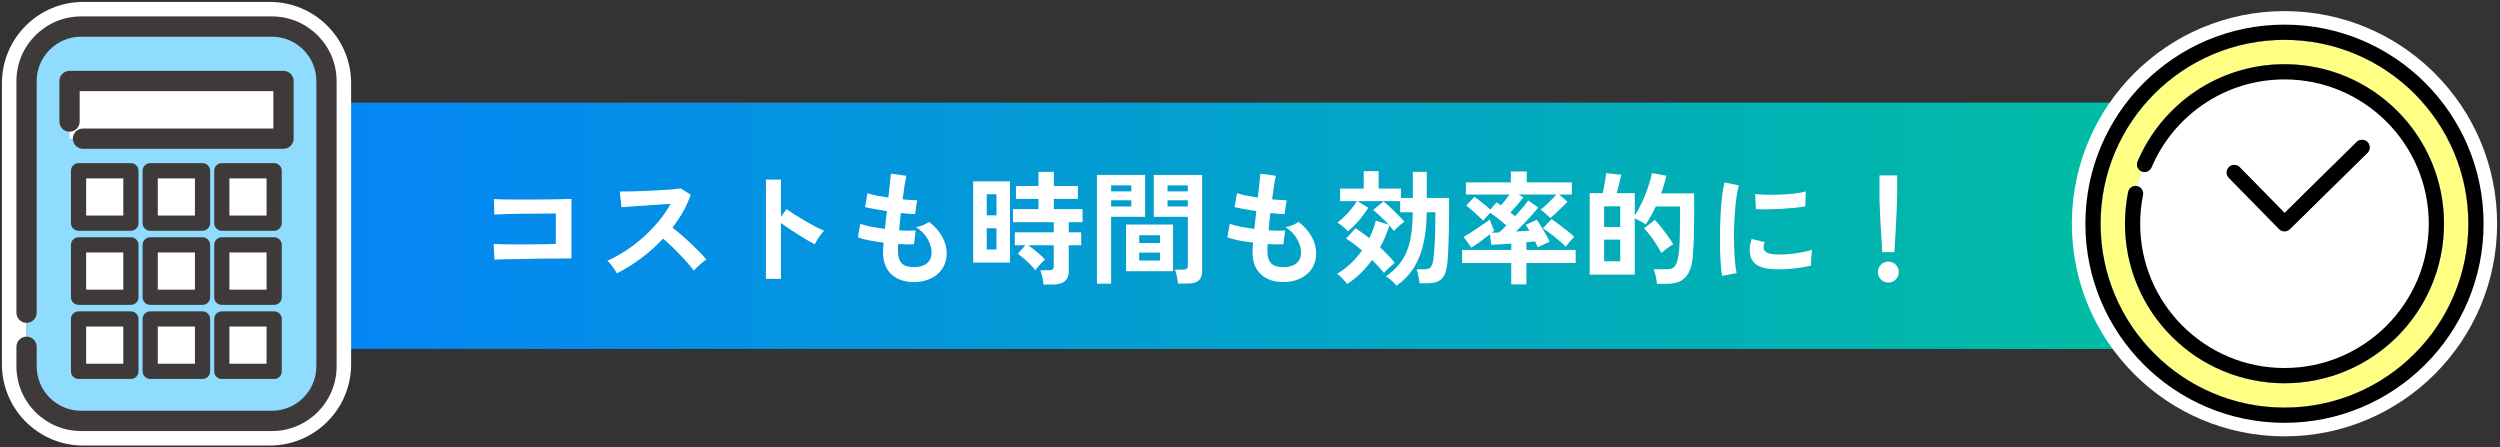
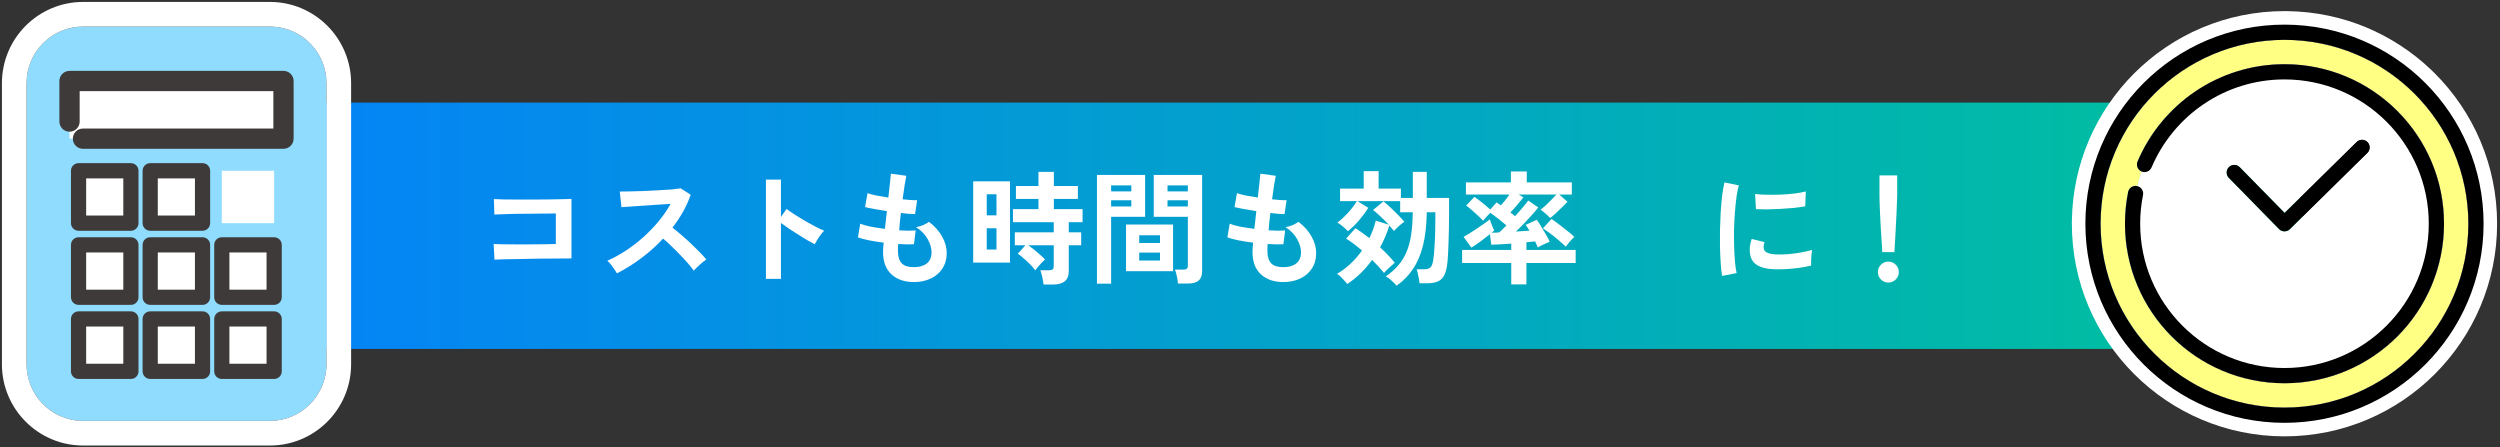
<svg xmlns="http://www.w3.org/2000/svg" width="609" height="109" viewBox="0 0 609 109" fill="none">
  <rect x="0" y="0" width="609" height="109" fill="#333333" stroke="none" />
  <path d="M30 55C30 38.431 43.431 25 60 25H531C547.569 25 561 38.431 561 55C561 71.569 547.569 85 531 85H60C43.431 85 30 71.569 30 55Z" fill="url(#paint0_linear_234_2)" />
  <path d="M458.53 61.42C458.49 60.8 458.44 59.99 458.38 58.99C458.32 57.97 458.25 56.88 458.17 55.72C458.11 54.54 458.05 53.39 457.99 52.27C457.95 51.13 457.91 50.13 457.87 49.27C457.85 48.39 457.84 47.76 457.84 47.38V42.73H462.16V47.38C462.16 47.76 462.14 48.39 462.1 49.27C462.08 50.13 462.04 51.13 461.98 52.27C461.94 53.39 461.88 54.54 461.8 55.72C461.74 56.88 461.68 57.97 461.62 58.99C461.56 59.99 461.51 60.8 461.47 61.42H458.53ZM460 68.83C459.3 68.83 458.7 68.58 458.2 68.08C457.7 67.58 457.45 66.98 457.45 66.28C457.45 65.58 457.7 64.98 458.2 64.48C458.7 63.98 459.3 63.73 460 63.73C460.7 63.73 461.3 63.98 461.8 64.48C462.3 64.98 462.55 65.58 462.55 66.28C462.55 66.98 462.3 67.58 461.8 68.08C461.3 68.58 460.7 68.83 460 68.83Z" fill="white" />
  <path d="M419.5 67.21C419.36 66.39 419.25 65.39 419.17 64.21C419.09 63.01 419.03 61.71 418.99 60.31C418.97 58.89 418.97 57.43 418.99 55.93C419.03 54.43 419.09 52.97 419.17 51.55C419.27 50.11 419.39 48.78 419.53 47.56C419.69 46.34 419.87 45.3 420.07 44.44L423.58 45.16C423.36 45.88 423.17 46.82 423.01 47.98C422.85 49.12 422.72 50.38 422.62 51.76C422.52 53.12 422.45 54.52 422.41 55.96C422.39 57.4 422.4 58.8 422.44 60.16C422.48 61.52 422.55 62.75 422.65 63.85C422.75 64.95 422.88 65.84 423.04 66.52L419.5 67.21ZM432.25 65.59C428.79 65.49 426.83 64.36 426.37 62.2C426.25 61.66 426.21 61.06 426.25 60.4C426.29 59.74 426.44 59.01 426.7 58.21L429.85 58.99C429.71 59.37 429.63 59.71 429.61 60.01C429.61 60.31 429.65 60.58 429.73 60.82C429.99 61.54 431.05 61.93 432.91 61.99C433.81 62.01 434.77 61.98 435.79 61.9C436.83 61.8 437.84 61.66 438.82 61.48C439.82 61.3 440.69 61.1 441.43 60.88C441.39 61.16 441.34 61.54 441.28 62.02C441.24 62.5 441.21 62.99 441.19 63.49C441.17 63.97 441.17 64.37 441.19 64.69C440.25 64.93 439.24 65.12 438.16 65.26C437.1 65.4 436.05 65.5 435.01 65.56C433.99 65.6 433.07 65.61 432.25 65.59ZM427.75 50.95L427.54 47.26C428.3 47.36 429.23 47.42 430.33 47.44C431.43 47.46 432.57 47.45 433.75 47.41C434.95 47.35 436.09 47.26 437.17 47.14C438.27 47 439.18 46.83 439.9 46.63L439.75 50.26C438.95 50.4 438.02 50.53 436.96 50.65C435.9 50.75 434.8 50.83 433.66 50.89C432.54 50.95 431.46 50.99 430.42 51.01C429.4 51.01 428.51 50.99 427.75 50.95Z" fill="white" />
-   <path d="M403.63 69.13C403.59 68.61 403.49 67.99 403.33 67.27C403.17 66.57 403 66.01 402.82 65.59H406.12C406.92 65.59 407.52 65.37 407.92 64.93C408.32 64.49 408.63 63.65 408.85 62.41C408.95 61.85 409.03 61.16 409.09 60.34C409.15 59.5 409.19 58.46 409.21 57.22C409.25 55.96 409.27 54.42 409.27 52.6V50.29H403.36C402.98 51.09 402.58 51.87 402.16 52.63C401.76 53.37 401.34 54.04 400.9 54.64C400.56 54.42 400.13 54.17 399.61 53.89C399.09 53.59 398.63 53.36 398.23 53.2V66.91H387.25V47.05H390.43C390.55 46.55 390.66 46 390.76 45.4C390.88 44.78 390.98 44.18 391.06 43.6C391.16 43.02 391.22 42.55 391.24 42.19L394.93 42.55C394.81 43.21 394.64 43.97 394.42 44.83C394.22 45.67 394.02 46.41 393.82 47.05H398.23V52.48C398.83 51.58 399.41 50.53 399.97 49.33C400.55 48.11 401.05 46.87 401.47 45.61C401.91 44.33 402.22 43.18 402.4 42.16L405.91 42.79C405.77 43.47 405.59 44.17 405.37 44.89C405.17 45.61 404.93 46.35 404.65 47.11H412.69V52.6C412.69 54.34 412.67 55.83 412.63 57.07C412.61 58.31 412.57 59.39 412.51 60.31C412.47 61.21 412.41 62.06 412.33 62.86C412.17 64.42 411.82 65.66 411.28 66.58C410.76 67.5 410.07 68.15 409.21 68.53C408.35 68.93 407.34 69.13 406.18 69.13H403.63ZM404.71 61.63C404.51 61.21 404.24 60.73 403.9 60.19C403.56 59.63 403.19 59.06 402.79 58.48C402.39 57.88 401.98 57.33 401.56 56.83C401.16 56.33 400.8 55.93 400.48 55.63L403.12 53.56C403.56 54 404.06 54.58 404.62 55.3C405.2 56.02 405.76 56.76 406.3 57.52C406.84 58.26 407.27 58.92 407.59 59.5C407.35 59.64 407.04 59.84 406.66 60.1C406.28 60.36 405.91 60.63 405.55 60.91C405.19 61.19 404.91 61.43 404.71 61.63ZM390.76 63.64H394.69V58.36H390.76V63.64ZM390.76 55.3H394.69V50.26H390.76V55.3Z" fill="white" />
  <path d="M368.14 69.28V64.06H356.17V60.88H368.14V59.35C367.12 59.41 366.17 59.47 365.29 59.53C364.41 59.57 363.74 59.6 363.28 59.62L362.95 57.04C362.23 57.62 361.44 58.23 360.58 58.87C359.72 59.49 359 59.97 358.42 60.31L356.53 57.7C356.89 57.5 357.35 57.23 357.91 56.89C358.49 56.53 359.09 56.14 359.71 55.72C360.35 55.3 360.95 54.89 361.51 54.49C362.09 54.09 362.56 53.74 362.92 53.44C362.98 53.68 363.08 53.98 363.22 54.34C363.36 54.7 363.5 55.05 363.64 55.39C363.8 55.71 363.92 55.96 364 56.14C363.82 56.32 363.61 56.5 363.37 56.68C363.61 56.68 363.88 56.68 364.18 56.68C364.5 56.66 364.84 56.64 365.2 56.62C365.44 56.4 365.71 56.15 366.01 55.87C366.31 55.57 366.63 55.25 366.97 54.91C366.39 54.41 365.73 53.87 364.99 53.29C364.25 52.71 363.61 52.23 363.07 51.85C362.77 52.11 362.45 52.43 362.11 52.81C361.77 53.19 361.49 53.51 361.27 53.77C360.93 53.37 360.5 52.94 359.98 52.48C359.48 52 358.98 51.55 358.48 51.13C357.98 50.69 357.54 50.34 357.16 50.08L359.17 47.95C359.51 48.17 359.91 48.46 360.37 48.82C360.83 49.18 361.3 49.56 361.78 49.96C362.26 50.36 362.68 50.72 363.04 51.04L364.57 49.3C364.73 49.4 364.89 49.51 365.05 49.63C365.23 49.75 365.42 49.88 365.62 50.02C365.94 49.68 366.29 49.27 366.67 48.79C367.05 48.31 367.4 47.84 367.72 47.38H357.1V44.44H368.05V41.77H371.92V44.44H382.9V47.38H379.81L381.85 49.15C381.51 49.51 381.08 49.94 380.56 50.44C380.06 50.94 379.55 51.43 379.03 51.91C378.51 52.39 378.04 52.79 377.62 53.11C377.34 52.79 376.96 52.43 376.48 52.03C376.02 51.61 375.62 51.29 375.28 51.07C375.64 50.81 376.06 50.46 376.54 50.02C377.04 49.56 377.52 49.09 377.98 48.61C378.46 48.13 378.85 47.72 379.15 47.38H369.91L371.11 48.07C370.87 48.37 370.56 48.75 370.18 49.21C369.8 49.67 369.41 50.13 369.01 50.59C368.61 51.03 368.25 51.42 367.93 51.76C368.15 51.92 368.35 52.08 368.53 52.24C368.73 52.4 368.91 52.54 369.07 52.66C369.77 51.9 370.41 51.17 370.99 50.47C371.59 49.77 372.02 49.23 372.28 48.85L374.71 50.53C374.35 51.01 373.87 51.59 373.27 52.27C372.67 52.93 372.02 53.63 371.32 54.37C370.62 55.09 369.94 55.77 369.28 56.41C369.88 56.37 370.46 56.33 371.02 56.29C371.58 56.25 372.1 56.22 372.58 56.2C372.42 55.92 372.26 55.66 372.1 55.42C371.94 55.16 371.79 54.95 371.65 54.79L374.35 53.53C374.63 53.89 374.97 54.41 375.37 55.09C375.79 55.75 376.2 56.43 376.6 57.13C377 57.81 377.3 58.4 377.5 58.9C377.28 58.98 376.98 59.11 376.6 59.29C376.22 59.45 375.84 59.62 375.46 59.8C375.1 59.98 374.82 60.14 374.62 60.28C374.54 60.1 374.44 59.88 374.32 59.62C374.22 59.36 374.1 59.09 373.96 58.81C373.68 58.83 373.35 58.86 372.97 58.9C372.61 58.94 372.23 58.98 371.83 59.02V60.88H383.83V64.06H371.83V69.28H368.14ZM381.43 60.1C381.17 59.82 380.8 59.48 380.32 59.08C379.86 58.66 379.36 58.23 378.82 57.79C378.28 57.35 377.74 56.94 377.2 56.56C376.68 56.18 376.23 55.87 375.85 55.63L377.95 53.35C378.53 53.73 379.18 54.2 379.9 54.76C380.62 55.3 381.31 55.84 381.97 56.38C382.63 56.9 383.14 57.34 383.5 57.7C383.22 57.96 382.86 58.34 382.42 58.84C381.98 59.34 381.65 59.76 381.43 60.1Z" fill="white" />
  <path d="M340.18 69.61C340.02 69.37 339.78 69.1 339.46 68.8C339.16 68.5 338.84 68.21 338.5 67.93C338.16 67.67 337.85 67.47 337.57 67.33C338.77 66.51 339.78 65.62 340.6 64.66C341.44 63.7 342.11 62.62 342.61 61.42C343.13 60.2 343.51 58.8 343.75 57.22C343.99 55.64 344.12 53.8 344.14 51.7H341.08V49H330.67L333.31 50.62C332.71 51.6 331.97 52.61 331.09 53.65C330.21 54.67 329.3 55.56 328.36 56.32C328.1 56.02 327.7 55.65 327.16 55.21C326.64 54.77 326.18 54.44 325.78 54.22C326.34 53.82 326.92 53.32 327.52 52.72C328.14 52.12 328.71 51.49 329.23 50.83C329.77 50.17 330.2 49.56 330.52 49H326.44V45.94H332.2V41.68H335.83V45.94H341.26V48.22H344.17V41.86H347.56V48.22H352.99V52.24C352.99 54.6 352.95 56.78 352.87 58.78C352.81 60.78 352.73 62.38 352.63 63.58C352.51 64.98 352.27 66.08 351.91 66.88C351.55 67.66 351.02 68.21 350.32 68.53C349.62 68.85 348.7 69.01 347.56 69.01H345.82C345.78 68.63 345.71 68.21 345.61 67.75C345.53 67.29 345.44 66.87 345.34 66.49C345.26 66.09 345.18 65.79 345.1 65.59H346.93C347.73 65.59 348.27 65.41 348.55 65.05C348.85 64.67 349.06 64 349.18 63.04C349.28 62.38 349.36 61.53 349.42 60.49C349.5 59.43 349.56 58.25 349.6 56.95C349.64 55.65 349.66 54.3 349.66 52.9V51.7H347.56C347.52 54.78 347.22 57.46 346.66 59.74C346.1 62 345.28 63.93 344.2 65.53C343.14 67.13 341.8 68.49 340.18 69.61ZM328.18 69.19C327.94 68.85 327.57 68.42 327.07 67.9C326.59 67.38 326.14 66.98 325.72 66.7C326.9 66 328 65.17 329.02 64.21C330.04 63.25 330.96 62.19 331.78 61.03C330.44 59.87 329.15 58.9 327.91 58.12L330.19 55.6C330.71 55.92 331.26 56.29 331.84 56.71C332.42 57.11 333 57.54 333.58 58C333.92 57.3 334.22 56.6 334.48 55.9C334.74 55.18 334.96 54.46 335.14 53.74L338.29 54.73C337.71 54.09 337.07 53.45 336.37 52.81C335.69 52.15 335.06 51.6 334.48 51.16L337 49.06C337.54 49.48 338.13 49.99 338.77 50.59C339.41 51.19 340.03 51.8 340.63 52.42C341.23 53.02 341.72 53.56 342.1 54.04C341.7 54.28 341.27 54.61 340.81 55.03C340.35 55.45 339.94 55.86 339.58 56.26C339.28 55.88 338.9 55.44 338.44 54.94C338.16 55.86 337.83 56.77 337.45 57.67C337.07 58.55 336.65 59.41 336.19 60.25C336.89 60.89 337.54 61.53 338.14 62.17C338.76 62.81 339.3 63.42 339.76 64C339.4 64.3 338.95 64.7 338.41 65.2C337.87 65.68 337.45 66.11 337.15 66.49C336.33 65.47 335.36 64.41 334.24 63.31C332.54 65.69 330.52 67.65 328.18 69.19Z" fill="white" />
  <path d="M312.61 68.71C310.37 68.71 308.56 68.09 307.18 66.85C305.82 65.61 305.13 63.82 305.11 61.48C305.11 61.2 305.12 60.86 305.14 60.46C305.18 60.06 305.22 59.61 305.26 59.11C303.98 58.95 302.78 58.76 301.66 58.54C300.56 58.32 299.67 58.08 298.99 57.82L299.56 54.49C300.16 54.75 301 54.99 302.08 55.21C303.18 55.41 304.34 55.59 305.56 55.75C305.64 55.05 305.72 54.34 305.8 53.62C305.88 52.9 305.96 52.17 306.04 51.43C304.94 51.27 303.91 51.1 302.95 50.92C301.99 50.74 301.25 50.58 300.73 50.44L301.33 47.05C301.81 47.23 302.51 47.42 303.43 47.62C304.35 47.8 305.34 47.97 306.4 48.13C306.56 46.83 306.69 45.66 306.79 44.62C306.91 43.58 306.99 42.81 307.03 42.31L310.78 42.82C310.66 43.36 310.52 44.14 310.36 45.16C310.2 46.16 310.04 47.29 309.88 48.55C310.6 48.63 311.27 48.69 311.89 48.73C312.51 48.77 313.02 48.78 313.42 48.76L312.91 52.15C312.53 52.15 312.04 52.13 311.44 52.09C310.84 52.03 310.18 51.96 309.46 51.88C309.38 52.6 309.3 53.31 309.22 54.01C309.16 54.71 309.1 55.41 309.04 56.11C309.84 56.15 310.58 56.18 311.26 56.2C311.96 56.2 312.56 56.18 313.06 56.14L312.64 59.5C312.1 59.52 311.5 59.53 310.84 59.53C310.2 59.51 309.52 59.48 308.8 59.44C308.78 59.78 308.76 60.11 308.74 60.43C308.74 60.73 308.74 61.02 308.74 61.3C308.76 62.58 309.07 63.53 309.67 64.15C310.27 64.77 311.25 65.08 312.61 65.08C313.95 65.08 315 64.78 315.76 64.18C316.54 63.56 316.93 62.66 316.93 61.48C316.93 60.48 316.62 59.41 316 58.27C315.38 57.13 314.43 56.15 313.15 55.33C313.71 55.25 314.3 55.08 314.92 54.82C315.54 54.54 316 54.28 316.3 54.04C317.7 55.1 318.77 56.3 319.51 57.64C320.25 58.98 320.62 60.31 320.62 61.63C320.62 63.09 320.27 64.35 319.57 65.41C318.89 66.47 317.95 67.28 316.75 67.84C315.55 68.42 314.17 68.71 312.61 68.71Z" fill="white" />
  <path d="M286.96 69.07C286.94 68.75 286.89 68.37 286.81 67.93C286.73 67.51 286.64 67.1 286.54 66.7C286.44 66.28 286.33 65.94 286.21 65.68H288.22C288.62 65.68 288.91 65.61 289.09 65.47C289.27 65.33 289.36 65.09 289.36 64.75V52.81H281.05V42.61H292.84V66.04C292.84 67.08 292.56 67.84 292 68.32C291.46 68.82 290.57 69.07 289.33 69.07H286.96ZM267.22 69.1V42.61H278.95V52.81H270.67V69.1H267.22ZM274.3 66.07V54.7H285.76V66.07H274.3ZM277.51 63.46H282.58V61.54H277.51V63.46ZM277.51 59.2H282.58V57.31H277.51V59.2ZM284.41 50.29H289.36V48.79H284.41V50.29ZM270.67 50.29H275.59V48.79H270.67V50.29ZM284.41 46.63H289.36V45.16H284.41V46.63ZM270.67 46.63H275.59V45.16H270.67V46.63Z" fill="white" />
  <path d="M254.2 69.31C254.16 68.81 254.06 68.21 253.9 67.51C253.76 66.81 253.6 66.25 253.42 65.83H255.52C255.94 65.83 256.24 65.76 256.42 65.62C256.6 65.48 256.69 65.21 256.69 64.81V59.74H250.48C250.94 60.06 251.43 60.43 251.95 60.85C252.47 61.27 252.96 61.69 253.42 62.11C253.9 62.51 254.28 62.88 254.56 63.22C254.34 63.4 254.06 63.67 253.72 64.03C253.4 64.37 253.09 64.72 252.79 65.08C252.51 65.42 252.31 65.68 252.19 65.86C251.89 65.42 251.48 64.94 250.96 64.42C250.44 63.88 249.9 63.38 249.34 62.92C248.8 62.44 248.33 62.07 247.93 61.81L249.79 59.74H247.21V56.59H256.69V54.13H246.76V50.95H252.97V48.46H247.48V45.31H252.97V41.86H256.72V45.31H262.57V48.46H256.72V50.95H263.71V54.13H260.35V56.59H263.38V59.74H260.35V66.1C260.35 68.24 259.07 69.31 256.51 69.31H254.2ZM237.07 63.97V44.17H246.04V63.97H237.07ZM240.37 60.79H242.74V55.6H240.37V60.79ZM240.37 52.45H242.74V47.32H240.37V52.45Z" fill="white" />
  <path d="M222.61 68.71C220.37 68.71 218.56 68.09 217.18 66.85C215.82 65.61 215.13 63.82 215.11 61.48C215.11 61.2 215.12 60.86 215.14 60.46C215.18 60.06 215.22 59.61 215.26 59.11C213.98 58.95 212.78 58.76 211.66 58.54C210.56 58.32 209.67 58.08 208.99 57.82L209.56 54.49C210.16 54.75 211 54.99 212.08 55.21C213.18 55.41 214.34 55.59 215.56 55.75C215.64 55.05 215.72 54.34 215.8 53.62C215.88 52.9 215.96 52.17 216.04 51.43C214.94 51.27 213.91 51.1 212.95 50.92C211.99 50.74 211.25 50.58 210.73 50.44L211.33 47.05C211.81 47.23 212.51 47.42 213.43 47.62C214.35 47.8 215.34 47.97 216.4 48.13C216.56 46.83 216.69 45.66 216.79 44.62C216.91 43.58 216.99 42.81 217.03 42.31L220.78 42.82C220.66 43.36 220.52 44.14 220.36 45.16C220.2 46.16 220.04 47.29 219.88 48.55C220.6 48.63 221.27 48.69 221.89 48.73C222.51 48.77 223.02 48.78 223.42 48.76L222.91 52.15C222.53 52.15 222.04 52.13 221.44 52.09C220.84 52.03 220.18 51.96 219.46 51.88C219.38 52.6 219.3 53.31 219.22 54.01C219.16 54.71 219.1 55.41 219.04 56.11C219.84 56.15 220.58 56.18 221.26 56.2C221.96 56.2 222.56 56.18 223.06 56.14L222.64 59.5C222.1 59.52 221.5 59.53 220.84 59.53C220.2 59.51 219.52 59.48 218.8 59.44C218.78 59.78 218.76 60.11 218.74 60.43C218.74 60.73 218.74 61.02 218.74 61.3C218.76 62.58 219.07 63.53 219.67 64.15C220.27 64.77 221.25 65.08 222.61 65.08C223.95 65.08 225 64.78 225.76 64.18C226.54 63.56 226.93 62.66 226.93 61.48C226.93 60.48 226.62 59.41 226 58.27C225.38 57.13 224.43 56.15 223.15 55.33C223.71 55.25 224.3 55.08 224.92 54.82C225.54 54.54 226 54.28 226.3 54.04C227.7 55.1 228.77 56.3 229.51 57.64C230.25 58.98 230.62 60.31 230.62 61.63C230.62 63.09 230.27 64.35 229.57 65.41C228.89 66.47 227.95 67.28 226.75 67.84C225.55 68.42 224.17 68.71 222.61 68.71Z" fill="white" />
  <path d="M186.58 67.93V43.75H190.24V52.84L191.59 50.92C192.07 51.26 192.7 51.69 193.48 52.21C194.28 52.71 195.13 53.23 196.03 53.77C196.93 54.29 197.8 54.77 198.64 55.21C199.48 55.65 200.19 55.98 200.77 56.2C200.53 56.42 200.25 56.74 199.93 57.16C199.63 57.56 199.35 57.98 199.09 58.42C198.83 58.84 198.62 59.2 198.46 59.5C197.98 59.24 197.38 58.91 196.66 58.51C195.96 58.09 195.21 57.63 194.41 57.13C193.63 56.63 192.87 56.14 192.13 55.66C191.41 55.16 190.78 54.71 190.24 54.31V67.93H186.58Z" fill="white" />
  <path d="M150.28 66.58C150.02 66.14 149.67 65.61 149.23 64.99C148.81 64.37 148.38 63.88 147.94 63.52C149.44 62.86 150.94 62.04 152.44 61.06C153.94 60.08 155.37 58.98 156.73 57.76C158.11 56.52 159.36 55.22 160.48 53.86C161.62 52.48 162.58 51.08 163.36 49.66C162.38 49.72 161.3 49.79 160.12 49.87C158.96 49.95 157.8 50.03 156.64 50.11C155.5 50.17 154.46 50.24 153.52 50.32C152.6 50.38 151.89 50.43 151.39 50.47L150.97 46.66C151.47 46.66 152.22 46.65 153.22 46.63C154.22 46.61 155.34 46.58 156.58 46.54C157.82 46.48 159.05 46.42 160.27 46.36C161.51 46.3 162.62 46.23 163.6 46.15C164.6 46.05 165.34 45.96 165.82 45.88L168.25 47.44C167.77 48.84 167.15 50.22 166.39 51.58C165.63 52.92 164.77 54.21 163.81 55.45C164.51 55.99 165.25 56.6 166.03 57.28C166.83 57.96 167.61 58.66 168.37 59.38C169.13 60.1 169.83 60.79 170.47 61.45C171.11 62.11 171.64 62.7 172.06 63.22C171.56 63.54 171.03 63.96 170.47 64.48C169.91 64.98 169.42 65.46 169 65.92C168.62 65.38 168.13 64.77 167.53 64.09C166.93 63.39 166.28 62.69 165.58 61.99C164.9 61.27 164.21 60.58 163.51 59.92C162.81 59.24 162.15 58.64 161.53 58.12C159.87 59.9 158.07 61.51 156.13 62.95C154.19 64.39 152.24 65.6 150.28 66.58Z" fill="white" />
  <path d="M120.46 63.25L120.25 59.44C120.67 59.46 121.33 59.48 122.23 59.5C123.15 59.5 124.2 59.51 125.38 59.53C126.56 59.53 127.77 59.53 129.01 59.53C130.27 59.51 131.46 59.5 132.58 59.5C133.7 59.48 134.64 59.46 135.4 59.44V52C134.78 52 133.94 52.01 132.88 52.03C131.84 52.03 130.7 52.04 129.46 52.06C128.22 52.06 126.99 52.07 125.77 52.09C124.57 52.11 123.49 52.14 122.53 52.18C121.59 52.2 120.89 52.23 120.43 52.27L120.31 48.49C120.79 48.53 121.52 48.56 122.5 48.58C123.48 48.6 124.6 48.61 125.86 48.61C127.12 48.61 128.42 48.61 129.76 48.61C131.12 48.59 132.43 48.58 133.69 48.58C134.95 48.56 136.06 48.54 137.02 48.52C138 48.5 138.73 48.48 139.21 48.46V62.95C138.09 62.95 136.81 62.96 135.37 62.98C133.95 62.98 132.47 62.99 130.93 63.01C129.41 63.03 127.95 63.06 126.55 63.1C125.15 63.12 123.91 63.14 122.83 63.16C121.77 63.18 120.98 63.21 120.46 63.25Z" fill="white" />
  <path d="M65.739 6.47H20.261C12.643 6.47 6.468 12.651 6.468 20.275V88.725C6.468 96.349 12.643 102.53 20.261 102.53H65.739C73.357 102.53 79.532 96.349 79.532 88.725V20.275C79.532 12.651 73.357 6.47 65.739 6.47Z" fill="#8FDCFF" />
  <path d="M0.468 88.724V20.275C0.468 9.342 9.325 0.47 20.261 0.47V6.47C12.644 6.47 6.468 12.651 6.468 20.275V88.724C6.468 96.229 12.452 102.336 19.905 102.525L20.261 102.53H65.74C73.357 102.53 79.532 96.349 79.532 88.724V20.275C79.531 12.77 73.548 6.664 66.095 6.475L65.74 6.47V0.47C76.676 0.47 85.531 9.342 85.532 20.275V88.724C85.532 99.657 76.676 108.53 65.74 108.53H20.261C9.325 108.53 0.468 99.657 0.468 88.724ZM65.74 0.47V6.47H20.261V0.47H65.74Z" fill="white" />
  <path d="M69.059 19.736H16.937V33.78H69.059V19.736Z" fill="white" />
-   <path d="M66.249 105H19.751C11.067 105 4 97.927 4 89.235V84.471C4 83.109 5.107 82.001 6.468 82.001C7.83 82.001 8.936 83.109 8.936 84.471V89.235C8.936 95.201 13.786 100.059 19.751 100.059H66.249C72.21 100.059 77.064 95.205 77.064 89.235V19.765C77.064 13.799 72.214 8.941 66.249 8.941H19.751C13.79 8.941 8.936 13.795 8.936 19.765V76.179C8.936 77.542 7.83 78.65 6.468 78.65C5.107 78.65 4 77.542 4 76.179V19.765C4 11.073 11.063 4 19.751 4H66.249C74.933 4 82 11.073 82 19.765V89.239C82 97.931 74.937 105.004 66.249 105.004V105Z" fill="#3E3A39" />
  <path d="M69.059 36.25H20.211C18.85 36.25 17.743 35.143 17.743 33.78C17.743 32.417 18.85 31.31 20.211 31.31H66.591V22.206H19.405V29.613C19.405 30.976 18.299 32.084 16.937 32.084C15.575 32.084 14.469 30.976 14.469 29.613V19.736C14.469 18.373 15.575 17.266 16.937 17.266H69.059C70.421 17.266 71.527 18.373 71.527 19.736V33.78C71.527 35.143 70.421 36.25 69.059 36.25Z" fill="#3E3A39" />
  <path d="M31.89 41.599H19.138V54.362H31.89V41.599Z" fill="white" />
  <path d="M31.89 56.215H19.138C18.113 56.215 17.287 55.387 17.287 54.362V41.599C17.287 40.573 18.113 39.746 19.138 39.746H31.89C32.914 39.746 33.74 40.573 33.74 41.599V54.362C33.74 54.852 33.547 55.325 33.197 55.671C32.852 56.017 32.379 56.215 31.89 56.215ZM20.989 52.509H30.038V43.451H20.989V52.509Z" fill="#3E3A39" />
  <path d="M49.339 41.599H36.587V54.362H49.339V41.599Z" fill="white" />
  <path d="M49.339 56.215H36.587C35.563 56.215 34.736 55.387 34.736 54.362V41.599C34.736 40.573 35.563 39.746 36.587 39.746H49.339C50.363 39.746 51.19 40.573 51.19 41.599V54.362C51.19 55.387 50.363 56.215 49.339 56.215ZM38.438 52.509H47.488V43.451H38.438V52.509Z" fill="#3E3A39" />
  <path d="M66.784 41.599H54.032V54.362H66.784V41.599Z" fill="white" />
-   <path d="M66.784 56.215H54.032C53.008 56.215 52.181 55.387 52.181 54.362V41.599C52.181 40.573 53.008 39.746 54.032 39.746H66.784C67.808 39.746 68.635 40.573 68.635 41.599V54.362C68.635 55.387 67.808 56.215 66.784 56.215ZM55.883 52.509H64.933V43.451H55.883V52.509Z" fill="#3E3A39" />
  <path d="M31.89 59.649H19.138V72.412H31.89V59.649Z" fill="white" />
  <path d="M19.138 74.265C18.648 74.265 18.175 74.071 17.829 73.721C17.484 73.376 17.287 72.902 17.287 72.412V59.649C17.287 58.623 18.113 57.796 19.138 57.796H31.89C32.914 57.796 33.74 58.623 33.74 59.649V72.412C33.74 73.437 32.914 74.265 31.89 74.265H19.138ZM20.989 61.501V70.559H30.038V61.501H20.989Z" fill="#3E3A39" />
  <path d="M49.339 59.649H36.587V72.412H49.339V59.649Z" fill="white" />
  <path d="M49.339 74.265H36.587C35.563 74.265 34.736 73.437 34.736 72.412V59.649C34.736 58.623 35.563 57.796 36.587 57.796H49.339C50.363 57.796 51.19 58.623 51.19 59.649V72.412C51.19 73.437 50.363 74.265 49.339 74.265ZM38.438 70.559H47.488V61.501H38.438V70.559Z" fill="#3E3A39" />
  <path d="M66.784 59.649H54.032V72.412H66.784V59.649Z" fill="white" />
  <path d="M66.784 74.265H54.032C53.008 74.265 52.181 73.437 52.181 72.412V59.649C52.181 58.623 53.008 57.796 54.032 57.796H66.784C67.808 57.796 68.635 58.623 68.635 59.649V72.412C68.635 73.437 67.808 74.265 66.784 74.265ZM55.883 70.559H64.933V61.501H55.883V70.559Z" fill="#3E3A39" />
  <path d="M31.89 77.699H19.138V90.462H31.89V77.699Z" fill="white" />
  <path d="M31.89 92.315H19.138C18.113 92.315 17.287 91.487 17.287 90.462V77.699C17.287 76.673 18.113 75.846 19.138 75.846H31.89C32.914 75.846 33.74 76.673 33.74 77.699V90.462C33.74 91.487 32.914 92.315 31.89 92.315ZM20.989 88.609H30.038V79.551H20.989V88.609Z" fill="#3E3A39" />
  <path d="M49.339 77.699H36.587V90.462H49.339V77.699Z" fill="white" />
  <path d="M49.339 92.315H36.587C35.563 92.315 34.736 91.487 34.736 90.462V77.699C34.736 76.673 35.563 75.846 36.587 75.846H49.339C50.363 75.846 51.19 76.673 51.19 77.699V90.462C51.19 91.487 50.363 92.315 49.339 92.315ZM38.438 88.609H47.488V79.551H38.438V88.609Z" fill="#3E3A39" />
  <path d="M66.784 77.699H54.032V90.462H66.784V77.699Z" fill="white" />
  <path d="M66.784 92.315H54.032C53.008 92.315 52.181 91.487 52.181 90.462V77.699C52.181 76.673 53.008 75.846 54.032 75.846H66.784C67.808 75.846 68.635 76.673 68.635 77.699V90.462C68.635 91.487 67.808 92.315 66.784 92.315ZM55.883 88.609H64.933V79.551H55.883V88.609Z" fill="#3E3A39" />
  <path d="M556.5 9.707C544.125 9.707 532.94 14.717 524.827 22.827C516.717 30.94 511.71 42.125 511.707 54.5C511.707 66.875 516.717 78.06 524.827 86.173C532.94 94.282 544.125 99.29 556.5 99.293C568.875 99.293 580.06 94.282 588.173 86.173C596.283 78.06 601.29 66.875 601.293 54.5C601.293 42.125 596.283 30.94 588.173 22.827C580.06 14.717 568.875 9.71 556.5 9.707ZM583.976 81.976C576.949 89.004 567.224 93.358 556.5 93.358C545.776 93.358 536.048 89.007 529.024 81.976C521.996 74.949 517.642 65.224 517.642 54.5C517.642 51.856 517.907 49.27 518.411 46.773C518.613 45.77 519.591 45.119 520.594 45.322C520.61 45.322 520.623 45.331 520.64 45.335C520.947 44.129 521.313 42.949 521.735 41.795C521.722 41.788 521.705 41.785 521.692 41.779C520.751 41.38 520.31 40.291 520.708 39.35C523.663 32.381 528.586 26.458 534.786 22.274C540.984 18.091 548.466 15.646 556.503 15.646C567.228 15.646 576.955 19.996 583.979 27.027C591.007 34.055 595.361 43.779 595.361 54.503C595.361 65.228 591.01 74.955 583.979 81.979L583.976 81.976Z" fill="#FFFF83" />
  <path d="M556.502 2.707L557.171 2.712C570.765 2.887 583.09 8.295 592.233 17.008L593.122 17.877L593.124 17.878C602.49 27.249 608.293 40.193 608.294 54.5V54.502C608.29 68.806 602.491 81.75 593.124 91.122L593.122 91.124C583.751 100.49 570.807 106.294 556.5 106.294H556.499C542.194 106.29 529.25 100.491 519.878 91.124L519.877 91.122C510.51 81.751 504.707 68.807 504.707 54.5V54.499L504.711 53.829C504.893 39.79 510.655 27.104 519.877 17.878L519.878 17.877C529.249 8.51 542.192 2.707 556.5 2.707H556.502ZM556.503 15.646C567.228 15.646 576.955 19.996 583.979 27.027C591.007 34.054 595.361 43.779 595.361 54.504C595.361 65.228 591.01 74.955 583.979 81.979L583.976 81.976C576.949 89.004 567.224 93.358 556.5 93.358C545.775 93.358 536.048 89.007 529.024 81.976C521.996 74.949 517.642 65.224 517.642 54.5C517.642 51.855 517.907 49.27 518.411 46.773C518.613 45.77 519.591 45.119 520.594 45.322L520.64 45.335C520.947 44.129 521.313 42.948 521.735 41.794L521.692 41.779C520.751 41.38 520.31 40.291 520.709 39.35C523.663 32.382 528.586 26.459 534.787 22.275C540.984 18.091 548.466 15.646 556.503 15.646ZM556.503 22.646C549.904 22.646 543.779 24.649 538.703 28.076L538.702 28.077C534.943 30.613 531.759 33.929 529.375 37.789L530.455 38.329L528.309 44.198C527.967 45.133 527.672 46.088 527.423 47.063L525.783 53.502L524.668 53.278C524.652 53.683 524.642 54.09 524.642 54.5C524.642 63.292 528.205 71.257 533.973 77.026L533.976 77.029C539.739 82.797 547.704 86.358 556.5 86.358C565.293 86.358 573.257 82.795 579.026 77.026L579.34 76.71C584.925 70.974 588.361 63.14 588.361 54.504C588.361 45.711 584.798 37.746 579.03 31.977L579.027 31.974C573.264 26.206 565.299 22.646 556.503 22.646ZM519.287 48.352C519.323 48.366 519.356 48.378 519.382 48.387C519.409 48.397 519.432 48.405 519.45 48.411C519.467 48.417 519.481 48.421 519.489 48.423C519.494 48.425 519.498 48.427 519.5 48.427C519.499 48.427 519.497 48.426 519.495 48.425L519.439 48.407C519.42 48.4 519.395 48.392 519.367 48.381C519.344 48.373 519.317 48.363 519.288 48.352H519.287ZM523.055 38.766C523.046 38.763 523.037 38.759 523.027 38.755C523.021 38.753 523.015 38.752 523.009 38.75C523.026 38.756 523.041 38.761 523.055 38.766ZM511.707 54.5C511.707 66.875 516.717 78.061 524.827 86.173C532.939 94.283 544.125 99.29 556.5 99.293C568.875 99.293 580.061 94.283 588.173 86.173C596.283 78.061 601.29 66.875 601.294 54.5C601.293 42.125 596.283 30.939 588.173 22.827C580.061 14.717 568.875 9.71 556.5 9.707C544.125 9.707 532.939 14.717 524.827 22.827C516.717 30.939 511.71 42.125 511.707 54.5Z" fill="white" />
  <path d="M556.5 6C543.112 6 530.975 11.432 522.205 20.206C513.432 28.975 508 41.112 508 54.5C508 67.888 513.432 80.025 522.205 88.794C530.975 97.567 543.112 103 556.5 103C569.888 103 582.025 97.567 590.795 88.794C599.568 80.025 605 67.888 605 54.5C605 41.112 599.568 28.975 590.795 20.206C582.021 11.432 569.885 6 556.5 6ZM588.173 86.173C580.06 94.282 568.875 99.293 556.5 99.293C544.125 99.293 532.94 94.282 524.827 86.173C516.717 78.06 511.71 66.875 511.707 54.5C511.707 42.125 516.717 30.94 524.827 22.827C532.94 14.717 544.125 9.707 556.5 9.707C568.875 9.707 580.06 14.717 588.173 22.827C596.283 30.94 601.293 42.125 601.293 54.5C601.293 66.875 596.283 78.06 588.173 86.173Z" fill="black" />
  <path d="M522.042 47.505C521.588 49.764 521.346 52.101 521.346 54.5C521.346 64.211 525.278 72.987 531.642 79.355C538.009 85.719 546.786 89.651 556.497 89.651C566.208 89.651 574.984 85.719 581.351 79.355C587.715 72.987 591.648 64.211 591.648 54.5C591.648 44.789 587.715 36.013 581.351 29.645C574.984 23.281 566.208 19.349 556.497 19.349C549.214 19.349 542.464 21.559 536.856 25.344C531.247 29.129 526.788 34.496 524.118 40.795C523.725 41.723 522.663 42.161 521.732 41.795C521.31 42.949 520.944 44.132 520.637 45.335C521.614 45.557 522.238 46.518 522.039 47.505H522.042ZM542.971 40.703C543.703 39.987 544.873 39.997 545.593 40.729L556.526 51.879L574.095 34.594C574.824 33.875 575.997 33.885 576.716 34.617C577.436 35.346 577.426 36.519 576.694 37.238L557.801 55.827C557.448 56.173 556.98 56.363 556.484 56.36C555.99 56.357 555.523 56.157 555.176 55.804L542.945 43.331C542.229 42.599 542.239 41.429 542.971 40.71V40.703Z" fill="white" />
  <path d="M556.5 15.643C548.462 15.643 540.981 18.087 534.783 22.271C528.586 26.455 523.66 32.378 520.705 39.347C520.306 40.288 520.744 41.376 521.689 41.775C521.702 41.782 521.718 41.785 521.732 41.791C522.663 42.158 523.722 41.72 524.118 40.791C526.788 34.493 531.247 29.126 536.855 25.34C542.464 21.555 549.214 19.346 556.497 19.346C566.208 19.346 574.984 23.278 581.351 29.642C587.715 36.009 591.648 44.786 591.648 54.497C591.648 64.208 587.715 72.984 581.351 79.351C574.984 85.716 566.208 89.648 556.497 89.648C546.786 89.648 538.009 85.716 531.642 79.351C525.278 72.984 521.346 64.208 521.346 54.497C521.346 52.101 521.584 49.761 522.042 47.502C522.241 46.515 521.614 45.554 520.64 45.331C520.623 45.328 520.61 45.322 520.594 45.318C519.591 45.116 518.613 45.766 518.411 46.77C517.907 49.267 517.642 51.852 517.642 54.497C517.642 65.221 521.993 74.949 529.024 81.973C536.051 89 545.776 93.354 556.5 93.354C567.224 93.354 576.952 89.004 583.976 81.973C591.004 74.945 595.358 65.221 595.358 54.497C595.358 43.772 591.007 34.045 583.976 27.021C576.949 19.993 567.224 15.639 556.5 15.639V15.643Z" fill="black" />
  <path d="M555.176 55.798C555.523 56.151 555.987 56.35 556.484 56.353C556.977 56.357 557.448 56.17 557.801 55.821L576.694 37.232C577.423 36.513 577.432 35.339 576.717 34.61C575.997 33.881 574.824 33.872 574.095 34.587L556.526 51.872L545.593 40.723C544.877 39.99 543.703 39.981 542.971 40.697C542.239 41.412 542.229 42.586 542.945 43.318L555.176 55.791V55.798Z" fill="black" />
  <defs>
    <linearGradient id="paint0_linear_234_2" x1="30" y1="55" x2="561" y2="55" gradientUnits="userSpaceOnUse">
      <stop stop-color="#057EFF" />
      <stop offset="1" stop-color="#00C29B" />
    </linearGradient>
  </defs>
</svg>